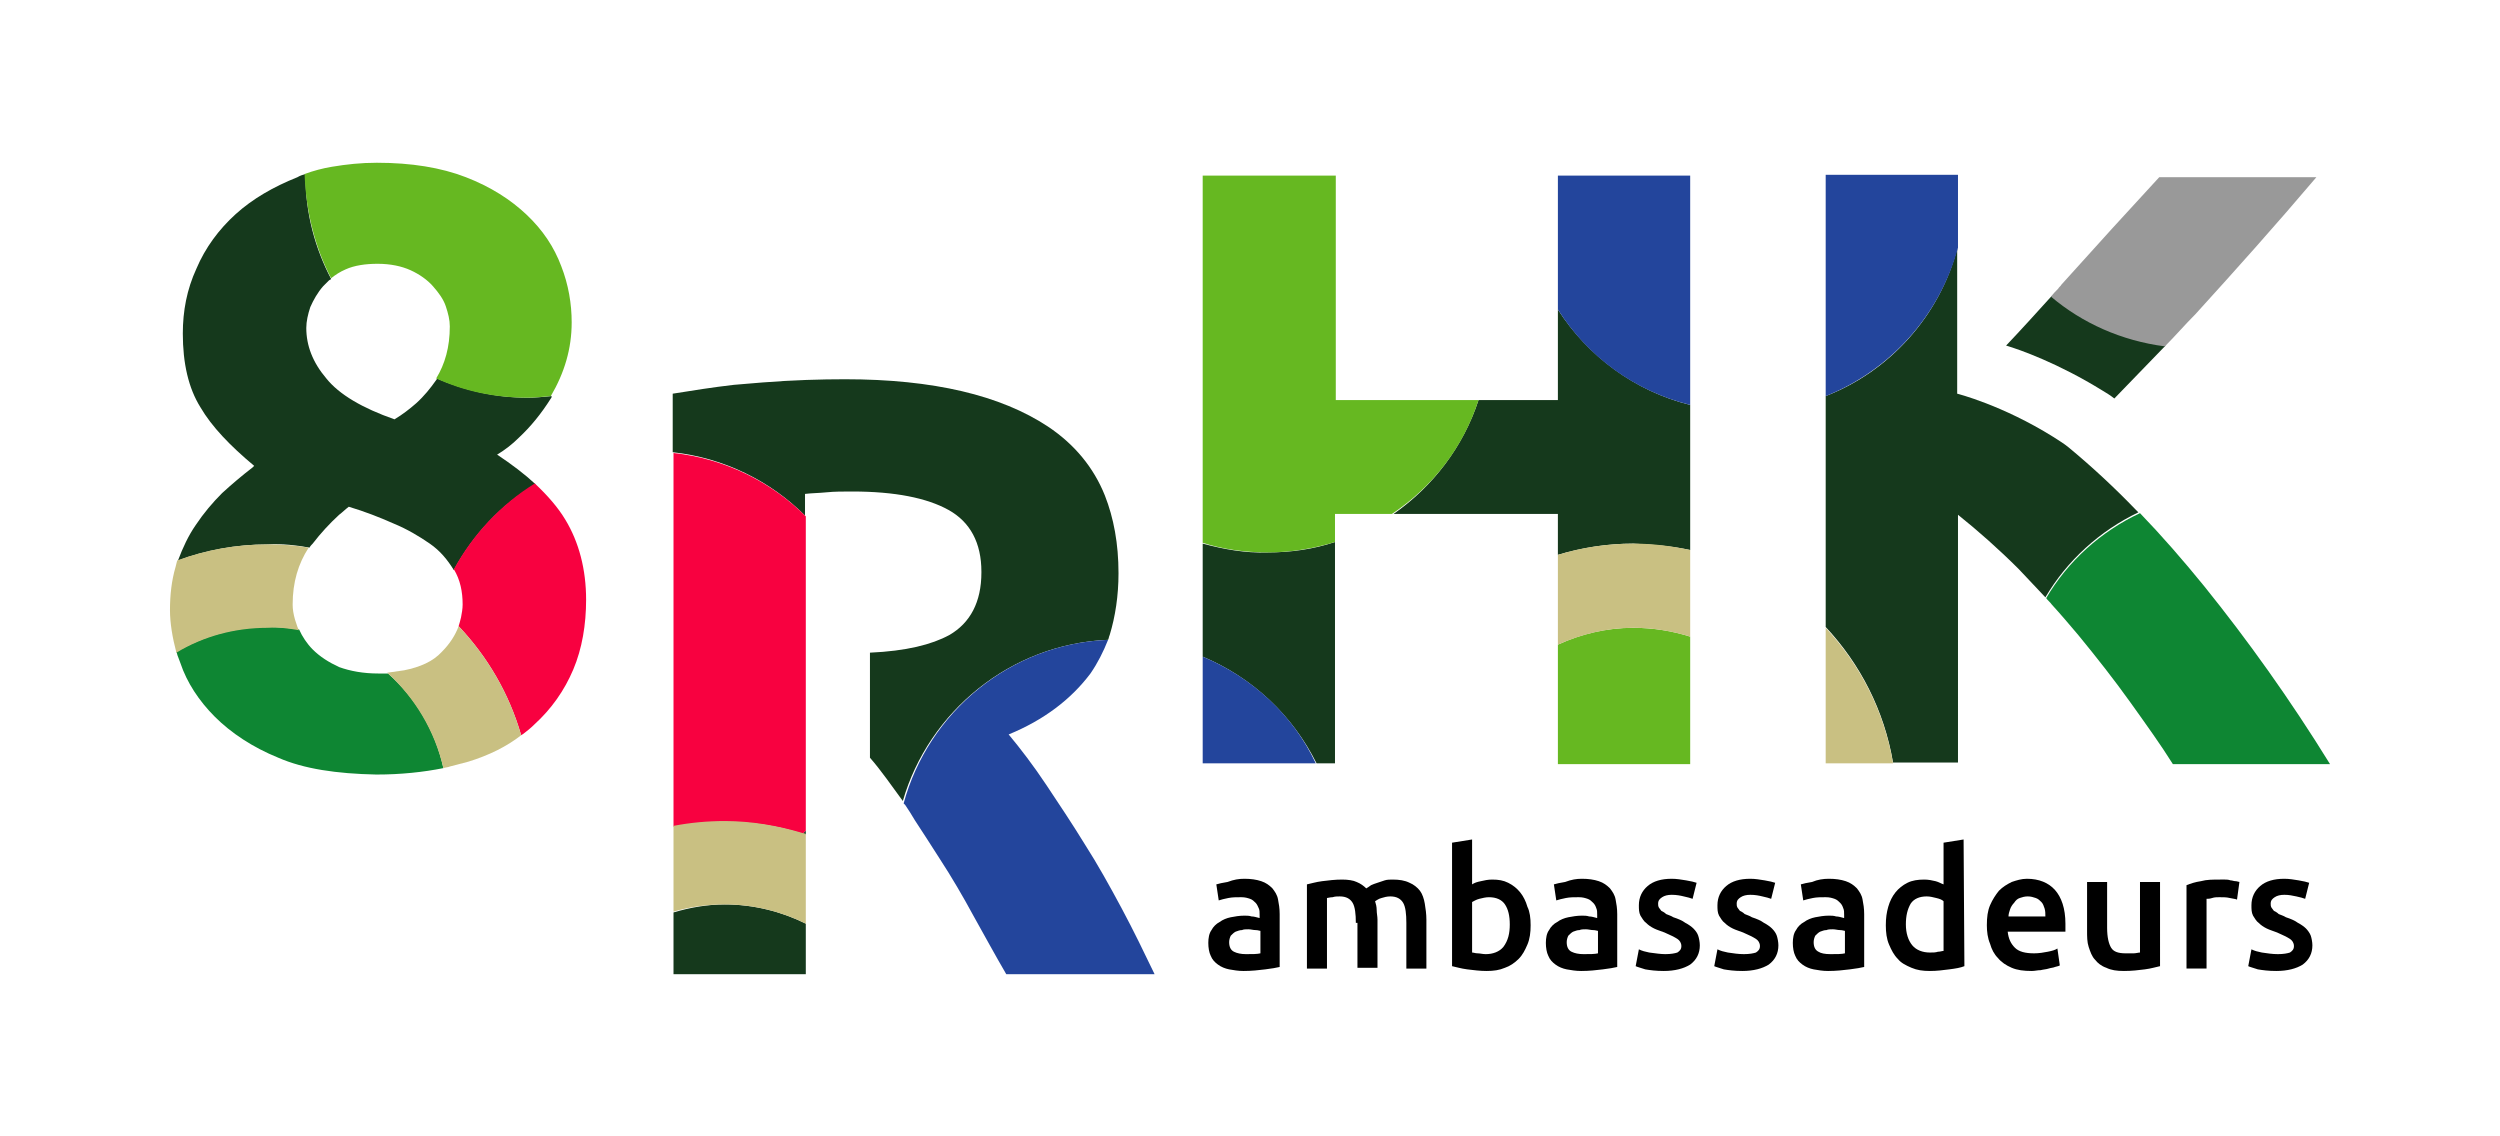
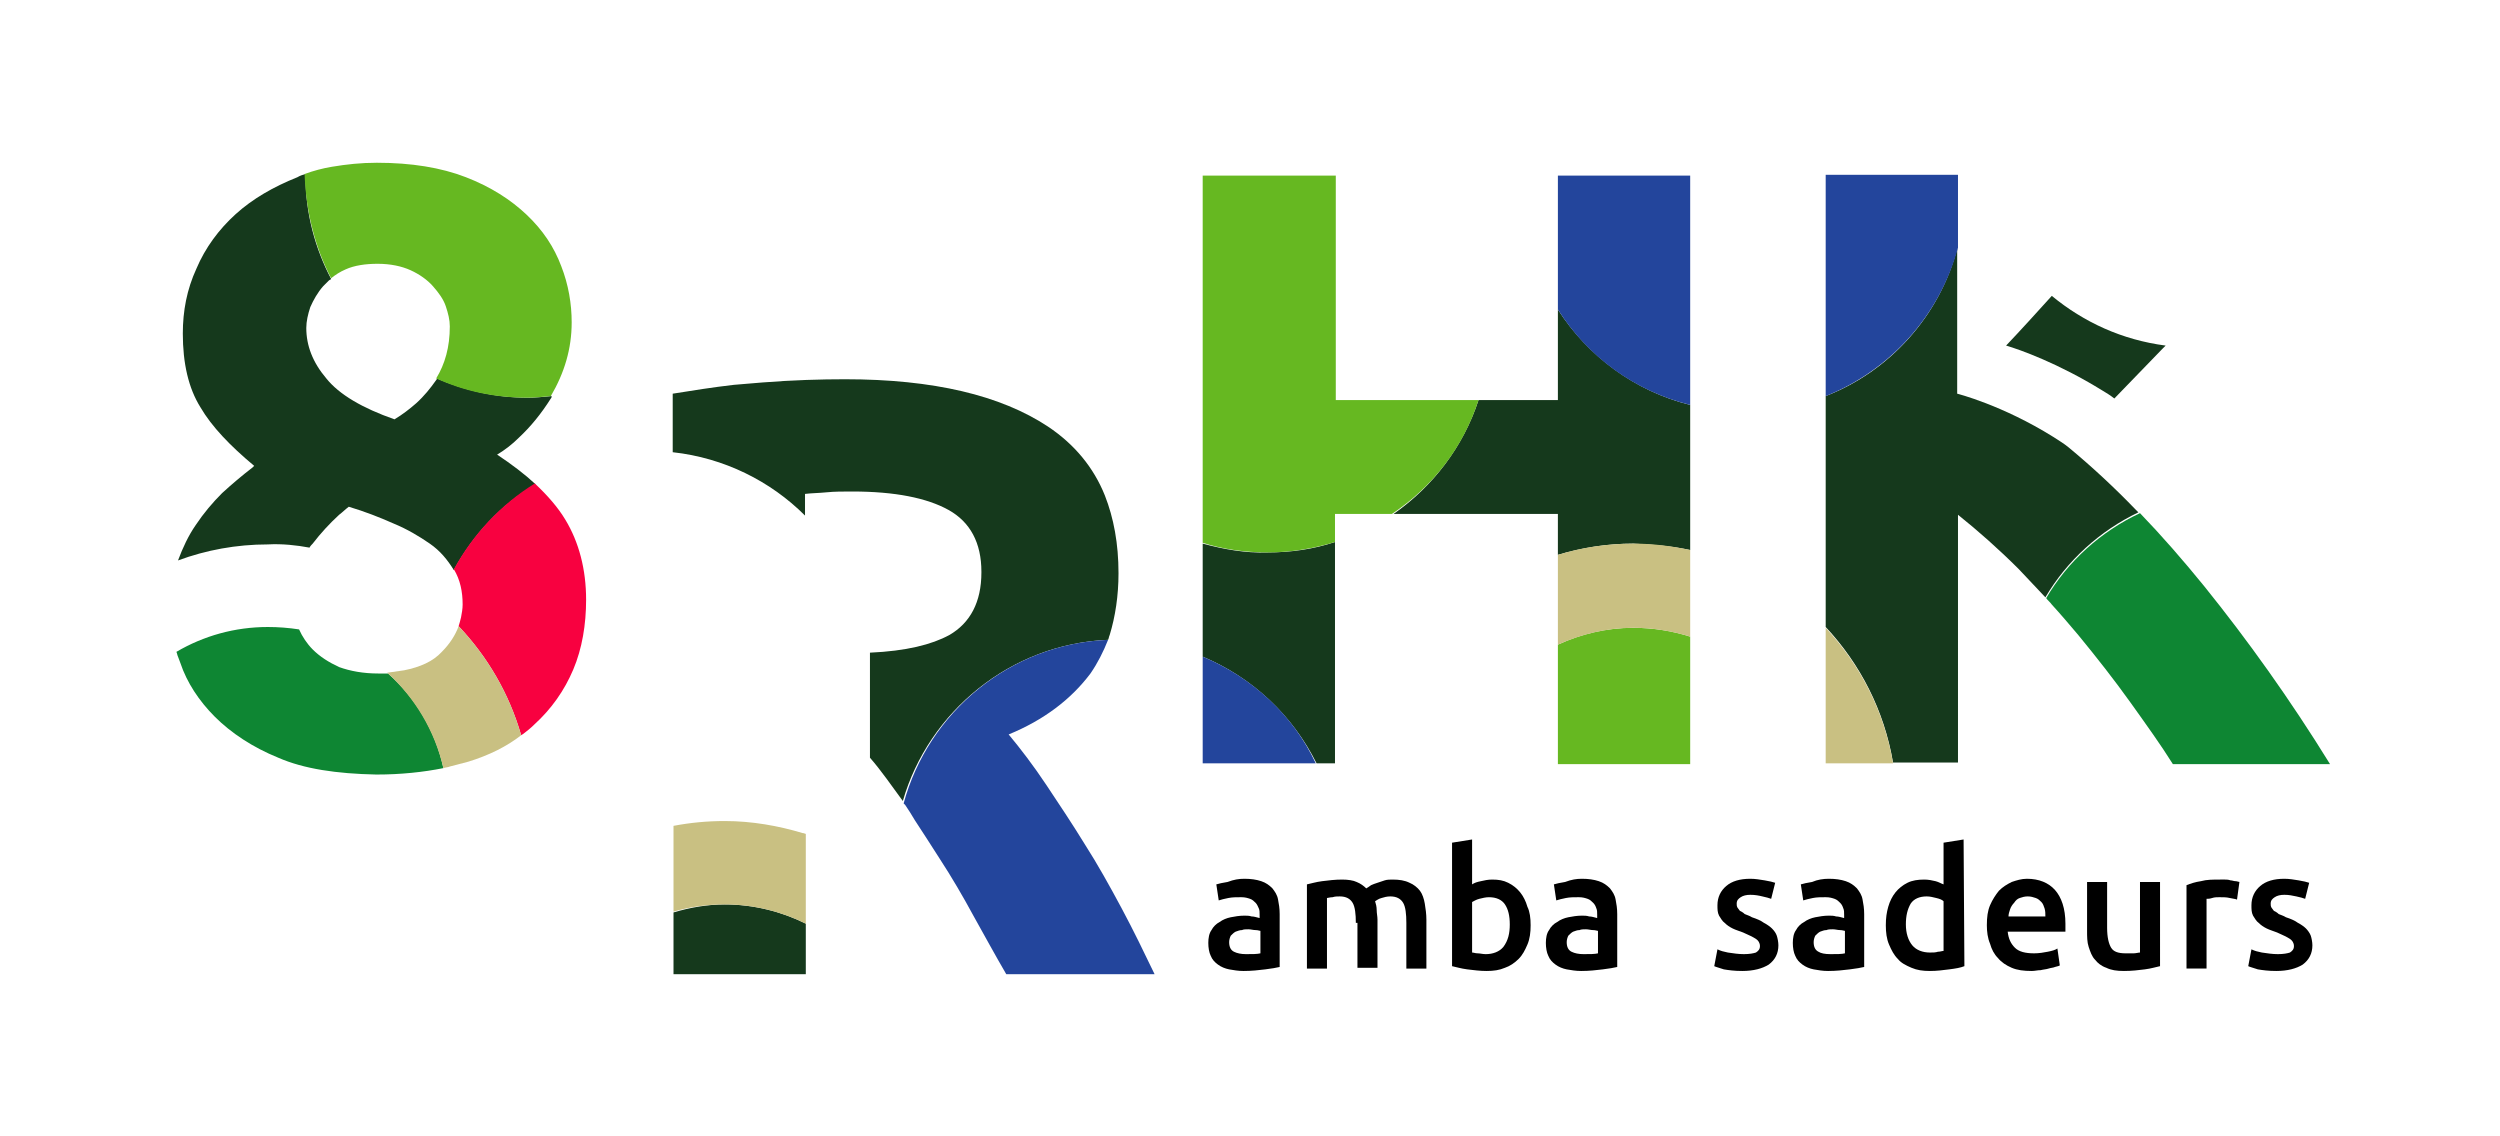
<svg xmlns="http://www.w3.org/2000/svg" version="1.1" id="Laag_1" x="0px" y="0px" viewBox="0 0 311.8 141.7" style="enable-background:new 0 0 311.8 141.7;" xml:space="preserve">
  <style type="text/css">
	.st0{opacity:0;fill:#FFFFFF;}
	.st1{fill:#15391C;}
	.st2{fill:#0E8633;}
	.st3{fill:#66B821;}
	.st4{fill:#999999;}
	.st5{fill:#F80140;}
	.st6{fill:#23459C;}
	.st7{fill:#C9C082;}
</style>
  <rect y="0" class="st0" width="311.8" height="141.7" />
  <g>
    <g>
      <path class="st1" d="M38.6,68.3c0.1-0.2,0.3-0.4,0.4-0.5c1-1.3,2.1-2.5,3.3-3.6c0.4-0.3,0.8-0.7,1.2-1c2,0.6,3.8,1.3,5.6,2.1    c1.7,0.7,3.2,1.6,4.5,2.5s2.2,2,3,3.3c2.4-4.4,5.9-8.2,10.2-10.7c-1.4-1.3-3-2.5-4.8-3.7c1-0.6,1.9-1.3,2.7-2.1    c1.5-1.4,2.8-3,4-4.9c0.1-0.1,0.1-0.2,0.1-0.3c-1,0.1-2,0.2-3,0.2c-4,0-7.9-0.9-11.3-2.4c0,0.1-0.1,0.2-0.1,0.2    c-0.7,1-1.5,2-2.5,2.9c-0.8,0.7-1.7,1.4-2.7,2c-4-1.4-6.9-3.1-8.5-5.1c-1.7-2-2.5-4.1-2.5-6.3c0-0.8,0.2-1.7,0.5-2.6    c0.4-0.9,0.9-1.8,1.6-2.6c0.2-0.2,0.5-0.5,0.7-0.7c0.1-0.1,0.2-0.1,0.3-0.2c-2-3.8-3.2-8.2-3.2-12.8c0-0.1,0-0.2,0-0.3    c-0.3,0.1-0.7,0.2-1,0.4c-3,1.2-5.6,2.7-7.7,4.6s-3.8,4.2-4.9,6.8c-1.2,2.6-1.7,5.3-1.7,8.1c0,3.7,0.7,6.8,2.2,9.2    c1.4,2.4,3.7,4.8,6.7,7.3c-0.1,0.1-0.1,0.1-0.2,0.2c-1.3,1-2.6,2.1-3.8,3.2c-1.2,1.2-2.3,2.5-3.3,4c-0.9,1.3-1.6,2.8-2.2,4.4    c3.5-1.3,7.3-2,11.2-2C35.2,67.8,37,68,38.6,68.3z" />
      <path class="st1" d="M138.2,79.8c0.1-0.2,0.1-0.4,0.2-0.6c0.7-2.3,1.1-4.9,1.1-7.7c0-3.7-0.6-6.9-1.7-9.7    c-1.4-3.5-3.8-6.4-7.1-8.6c-5.9-3.9-14.3-5.9-25.3-5.9c-3,0-6.5,0.1-10.3,0.4c-1.2,0.1-2.4,0.2-3.6,0.3c-2.6,0.3-5.1,0.7-7.6,1.1    v7.3c6.4,0.7,12.2,3.6,16.5,7.9v-2.7c0.8-0.1,1.7-0.1,2.7-0.2c1-0.1,2-0.1,3.2-0.1c5.3,0,9.3,0.8,12,2.3c2.7,1.5,4.1,4.1,4.1,7.7    v0.1c0,3.7-1.4,6.3-4,7.8c-2.2,1.2-5.4,2-9.9,2.2v1.7c0,0.2,0,0.5,0,0.7s0,0.5,0,0.7v10l0,0c1.4,1.6,2.7,3.5,4.1,5.4    C115.8,88.8,126,80.3,138.2,79.8z" />
      <path class="st1" d="M210.8,68.6v-17v-1.1c-6.9-1.7-12.8-6.1-16.5-11.9v11.3h-9.9c-1.9,5.8-5.7,10.8-10.6,14.2h20.5v2.1v3    c3-0.9,6.2-1.4,9.4-1.4C206.1,67.9,208.5,68.1,210.8,68.6z" />
-       <path class="st1" d="M100.5,104.1v-0.5c-0.1,0.1-0.2,0.2-0.4,0.4C100.3,104,100.4,104,100.5,104.1z" />
      <path class="st1" d="M150,67.8v13.4v0.7c6.2,2.6,11.2,7.3,14.2,13.3h1.4h0.9v-6.1V67.6c-2.7,0.9-5.5,1.3-8.4,1.3    C155.3,69,152.6,68.5,150,67.8z" />
      <path class="st1" d="M250.2,43.1c1.7,0.5,6.5,2.2,12,5.6c0.5,0.3,1,0.6,1.5,1c2-2.1,4-4.1,6-6.2c0.1-0.1,0.3-0.3,0.4-0.4    c-5.4-0.7-10.2-2.9-14.2-6.2C254,39,252.1,41.1,250.2,43.1z" />
      <path class="st1" d="M84,113.8v7.7h16.5v-2v-4.3c-3-1.5-6.5-2.4-10.1-2.4C88.2,112.8,86,113.2,84,113.8z" />
      <path class="st1" d="M227.7,49.4v2.1V77v1.2c4.3,4.6,7.3,10.4,8.4,16.9h8.1V64.2c2.5,2,5.1,4.3,7.6,6.8c1.1,1.2,2.2,2.3,3.3,3.5    c2.7-4.6,6.8-8.3,11.6-10.6c-0.1-0.1-0.2-0.2-0.3-0.3c-2.7-2.8-5.5-5.4-8.4-7.8c-0.6-0.5-1.3-0.9-1.9-1.3c-6.4-4-12-5.4-12-5.4V39    v-8C241.9,39.4,235.7,46.3,227.7,49.4z" />
      <path class="st2" d="M48.4,84c-0.4,0-0.8,0-1.2,0c-1.9,0-3.5-0.3-4.9-0.8C41,82.6,39.9,81.9,39,81c-0.7-0.7-1.3-1.6-1.7-2.5    c-1.3-0.2-2.6-0.3-3.9-0.3c-4.1,0-8,1.1-11.4,3.1c0.1,0.2,0.1,0.4,0.2,0.6c0.1,0.3,0.2,0.5,0.3,0.8c0.8,2.4,2.3,4.7,4.3,6.7    s4.7,3.8,7.9,5.1c3.2,1.4,7.3,2,12.2,2.1H47c3,0,5.8-0.3,8.3-0.8C54.3,91.2,51.9,87.1,48.4,84z" />
      <path class="st2" d="M255.2,74.6c0.2,0.3,0.5,0.5,0.7,0.8c1.1,1.2,2.2,2.5,3.3,3.8c2.3,2.8,4.5,5.6,6.5,8.4s3.8,5.3,5.3,7.7h19.6    c-5-8.1-10.3-15.5-15.7-22.2c-2.6-3.2-5.3-6.3-8-9.1C262,66.3,257.9,70,255.2,74.6z" />
      <path class="st3" d="M210.8,81.8v-2.4c-2.2-0.7-4.6-1.1-7.1-1.1c-3.4,0-6.6,0.8-9.4,2.1v14.9h16.5V81.8z" />
      <path class="st3" d="M41.3,34.7c0.5-0.4,1.1-0.8,1.8-1.1c1.1-0.5,2.5-0.7,4-0.7c1.6,0,3,0.3,4.1,0.8s2.1,1.2,2.8,2    s1.3,1.6,1.6,2.5s0.5,1.7,0.5,2.5c0,2.6-0.6,4.7-1.7,6.5c3.5,1.6,7.3,2.4,11.3,2.4c1,0,2-0.1,3-0.2c1.7-2.9,2.6-5.9,2.6-9.2    c0-2.3-0.4-4.7-1.3-7c-0.9-2.4-2.3-4.5-4.3-6.4s-4.5-3.5-7.6-4.7c-3.1-1.2-6.8-1.8-11.1-1.8c-2,0-3.8,0.2-5.6,0.5    c-1.2,0.2-2.3,0.5-3.4,0.9c0,0.1,0,0.2,0,0.3C38.2,26.5,39.3,30.9,41.3,34.7z" />
      <path class="st3" d="M184.4,49.9H184h-17.4v-28H150v44.9v0.9c2.5,0.8,5.3,1.2,8.1,1.2c2.9,0,5.8-0.5,8.4-1.3v-0.2v-3.3h7h0.1    C178.7,60.7,182.5,55.8,184.4,49.9z" />
-       <path class="st4" d="M257.1,35.5c-0.1,0.2-0.3,0.3-0.4,0.5c-0.3,0.3-0.6,0.6-0.9,1c3.9,3.3,8.8,5.5,14.2,6.2    c1.3-1.3,2.5-2.7,3.8-4c5-5.5,10.1-11.2,15.1-17.1h-19.6C265.6,26.1,261.5,30.6,257.1,35.5z" />
-       <path class="st5" d="M84,96.7v6.4c2.1-0.4,4.2-0.6,6.4-0.6c3.4,0,6.7,0.5,9.7,1.5c0.1-0.1,0.2-0.2,0.4-0.4v-0.1V65.8v-1.4    c-4.3-4.3-10.1-7.2-16.5-7.9V96.7z" />
      <path class="st5" d="M56.6,71L56.6,71c0.8,1.3,1.1,2.8,1.1,4.4c0,0.5-0.1,1.1-0.2,1.6c-0.1,0.4-0.2,0.8-0.3,1.1    c3.6,3.8,6.3,8.4,7.8,13.6c0.1-0.1,0.2-0.1,0.3-0.2c0.4-0.3,0.9-0.7,1.3-1.1c2.2-2,3.8-4.3,4.9-6.9s1.6-5.6,1.6-8.7    c0-3.8-0.9-7.2-2.6-10c-0.9-1.5-2.2-3-3.8-4.5C62.5,62.9,59,66.6,56.6,71z" />
      <path class="st5" d="M108.6,83.3v1.4c0-0.2,0-0.5,0-0.7C108.6,83.8,108.6,83.5,108.6,83.3z" />
      <path class="st6" d="M210.8,50.5V21.9h-16.5v11.9v4.8C198,44.5,203.9,48.8,210.8,50.5z" />
      <path class="st6" d="M227.7,26.3v10.9v12.2c8-3.2,14.2-10,16.5-18.5v-2v-7.1h-16.5V26.3z" />
-       <path class="st7" d="M37.3,78.6c-0.1-0.1-0.1-0.2-0.2-0.4c-0.1-0.3-0.2-0.6-0.3-0.9c-0.2-0.7-0.3-1.3-0.3-1.9c0-2.8,0.7-5.1,2-7.1    l0,0c-1.7-0.3-3.4-0.4-5.2-0.4c-3.9,0-7.7,0.7-11.2,2c0,0.1-0.1,0.3-0.1,0.4s-0.1,0.3-0.1,0.4c-0.5,1.7-0.7,3.5-0.7,5.4    c0,1.6,0.3,3.4,0.8,5.3c3.3-2,7.2-3.1,11.4-3.1C34.8,78.2,36.1,78.4,37.3,78.6z" />
      <path class="st7" d="M90.4,102.4c-2.2,0-4.3,0.2-6.4,0.6v3.4v7.3c2-0.6,4.2-0.9,6.4-0.9c3.6,0,7.1,0.9,10.1,2.4V104    c-0.1,0-0.2-0.1-0.4-0.1C97.1,103,93.8,102.4,90.4,102.4z" />
      <path class="st7" d="M65,91.7c-1.5-5.2-4.2-9.8-7.8-13.6c-0.4,1.1-1.1,2.2-2.1,3.2c-1.1,1.2-2.7,1.9-4.7,2.3    c-0.7,0.1-1.4,0.2-2.1,0.3c3.4,3.1,5.9,7.2,7,11.9c0.3-0.1,0.6-0.1,0.8-0.2c0.8-0.2,1.5-0.4,2.3-0.6C61,94.2,63.2,93.1,65,91.7z" />
      <path class="st7" d="M210.8,79.4v-9.6v-1.2c-2.3-0.5-4.6-0.8-7.1-0.8c-3.3,0-6.5,0.5-9.4,1.4V76v4.4c2.9-1.3,6.1-2.1,9.4-2.1    C206.2,78.3,208.5,78.7,210.8,79.4z" />
      <path class="st7" d="M227.7,95.2h7.8h0.6c-1.1-6.5-4.1-12.3-8.4-16.9L227.7,95.2L227.7,95.2z" />
      <path class="st6" d="M121.4,114.2c1.4,2.5,2.7,4.9,4.1,7.3H144c-1.3-2.7-2.6-5.4-4.1-8.2c-1.5-2.8-3-5.5-4.6-8    c-1.6-2.6-3.2-5-4.8-7.4s-3.2-4.5-4.7-6.3c4.4-1.8,7.8-4.4,10.2-7.6c0.9-1.3,1.6-2.7,2.2-4.2c-12.2,0.5-22.4,9-25.5,20.4    c0.1,0.1,0.1,0.1,0.2,0.2c0.4,0.6,0.8,1.2,1.2,1.9c1,1.5,2,3.1,3.1,4.8C118.7,109.4,120.1,111.8,121.4,114.2z" />
      <path class="st6" d="M150,81.9v13.3h14h0.1C161.3,89.2,156.2,84.5,150,81.9z" />
    </g>
    <g>
      <path d="M155.2,109.6c0.8,0,1.5,0.1,2.1,0.3c0.6,0.2,1,0.5,1.4,0.9c0.3,0.4,0.6,0.8,0.7,1.4c0.1,0.5,0.2,1.1,0.2,1.8v6.6    c-0.4,0.1-1,0.2-1.8,0.3c-0.8,0.1-1.7,0.2-2.7,0.2c-0.7,0-1.2-0.1-1.8-0.2c-0.5-0.1-1-0.3-1.4-0.6c-0.4-0.3-0.7-0.6-0.9-1.1    c-0.2-0.4-0.3-1-0.3-1.6s0.1-1.2,0.4-1.6c0.2-0.4,0.6-0.8,1-1c0.4-0.3,0.9-0.5,1.4-0.6s1.1-0.2,1.7-0.2c0.3,0,0.6,0,0.9,0.1    c0.3,0,0.6,0.1,1,0.2v-0.4c0-0.3,0-0.6-0.1-0.8s-0.2-0.5-0.4-0.7s-0.4-0.4-0.7-0.5s-0.6-0.2-1.1-0.2c-0.6,0-1.1,0-1.6,0.1    s-0.9,0.2-1.2,0.3l-0.3-2c0.3-0.1,0.8-0.2,1.4-0.3C153.9,109.7,154.5,109.6,155.2,109.6z M155.4,119c0.8,0,1.4,0,1.8-0.1v-2.8    c-0.1,0-0.3-0.1-0.6-0.1s-0.6-0.1-0.9-0.1c-0.3,0-0.6,0-0.8,0.1c-0.3,0-0.5,0.1-0.8,0.2c-0.2,0.1-0.4,0.3-0.6,0.5    c-0.1,0.2-0.2,0.5-0.2,0.8c0,0.6,0.2,1,0.6,1.2C154.3,118.9,154.8,119,155.4,119z" />
      <path d="M169.1,115.1c0-1.1-0.1-2-0.4-2.5c-0.3-0.5-0.8-0.8-1.6-0.8c-0.3,0-0.6,0-0.9,0.1c-0.3,0-0.6,0.1-0.7,0.1v8.8H163v-10.5    c0.5-0.1,1.1-0.3,1.9-0.4c0.8-0.1,1.6-0.2,2.5-0.2c0.7,0,1.4,0.1,1.8,0.3c0.5,0.2,0.9,0.5,1.2,0.8c0.2-0.1,0.3-0.2,0.6-0.4    c0.2-0.1,0.5-0.2,0.8-0.3c0.3-0.1,0.6-0.2,0.9-0.3c0.3-0.1,0.7-0.1,1-0.1c0.8,0,1.5,0.1,2.1,0.4c0.5,0.2,1,0.6,1.3,1    s0.5,1,0.6,1.6s0.2,1.3,0.2,2v6.1h-2.5v-5.7c0-1.1-0.1-2-0.4-2.5c-0.3-0.5-0.8-0.8-1.6-0.8c-0.4,0-0.8,0.1-1.1,0.2    c-0.4,0.1-0.6,0.3-0.8,0.4c0.1,0.3,0.2,0.7,0.2,1.1s0.1,0.8,0.1,1.2v6h-2.5v-5.6H169.1z" />
      <path d="M190.9,115.4c0,0.9-0.1,1.7-0.4,2.4c-0.3,0.7-0.6,1.3-1.1,1.8s-1.1,0.9-1.7,1.1c-0.7,0.3-1.4,0.4-2.3,0.4    c-0.8,0-1.6-0.1-2.4-0.2c-0.8-0.1-1.4-0.3-1.9-0.4v-15.4l2.5-0.4v5.6c0.3-0.2,0.6-0.3,1.1-0.4c0.4-0.1,0.9-0.2,1.4-0.2    c0.8,0,1.4,0.1,2,0.4s1.1,0.7,1.5,1.2s0.7,1.1,0.9,1.8C190.8,113.7,190.9,114.5,190.9,115.4z M188.3,115.3c0-1.1-0.2-1.9-0.6-2.5    c-0.4-0.6-1.1-0.9-2-0.9c-0.4,0-0.8,0.1-1.2,0.2s-0.7,0.3-0.9,0.4v6.3c0.2,0,0.4,0.1,0.7,0.1s0.6,0.1,1,0.1c0.9,0,1.7-0.3,2.2-0.9    C188.1,117.3,188.3,116.4,188.3,115.3z" />
      <path d="M197.3,109.6c0.8,0,1.5,0.1,2.1,0.3c0.6,0.2,1,0.5,1.4,0.9c0.3,0.4,0.6,0.8,0.7,1.4c0.1,0.5,0.2,1.1,0.2,1.8v6.6    c-0.4,0.1-1,0.2-1.8,0.3c-0.8,0.1-1.7,0.2-2.7,0.2c-0.7,0-1.2-0.1-1.8-0.2c-0.5-0.1-1-0.3-1.4-0.6c-0.4-0.3-0.7-0.6-0.9-1.1    c-0.2-0.4-0.3-1-0.3-1.6s0.1-1.2,0.4-1.6c0.2-0.4,0.6-0.8,1-1c0.4-0.3,0.9-0.5,1.4-0.6s1.1-0.2,1.7-0.2c0.3,0,0.6,0,0.9,0.1    c0.3,0,0.6,0.1,1,0.2v-0.4c0-0.3,0-0.6-0.1-0.8c-0.1-0.3-0.2-0.5-0.4-0.7s-0.4-0.4-0.7-0.5s-0.6-0.2-1.1-0.2c-0.6,0-1.1,0-1.6,0.1    s-0.9,0.2-1.2,0.3l-0.3-2c0.3-0.1,0.8-0.2,1.4-0.3C196,109.7,196.6,109.6,197.3,109.6z M197.5,119c0.8,0,1.4,0,1.8-0.1v-2.8    c-0.1,0-0.3-0.1-0.6-0.1s-0.6-0.1-0.9-0.1c-0.3,0-0.6,0-0.8,0.1c-0.3,0-0.5,0.1-0.8,0.2c-0.2,0.1-0.4,0.3-0.6,0.5    c-0.1,0.2-0.2,0.5-0.2,0.8c0,0.6,0.2,1,0.6,1.2C196.4,118.9,196.9,119,197.5,119z" />
-       <path d="M207.7,119c0.7,0,1.2-0.1,1.5-0.2c0.3-0.2,0.5-0.4,0.5-0.8s-0.2-0.7-0.5-0.9c-0.3-0.2-0.9-0.5-1.6-0.8    c-0.5-0.2-0.9-0.3-1.3-0.5c-0.4-0.2-0.7-0.4-1-0.7c-0.3-0.2-0.5-0.6-0.7-0.9c-0.2-0.4-0.2-0.8-0.2-1.3c0-1,0.4-1.8,1.1-2.4    c0.7-0.6,1.7-0.9,3-0.9c0.6,0,1.2,0.1,1.8,0.2s1,0.2,1.3,0.3l-0.5,2c-0.3-0.1-0.6-0.2-1.1-0.3c-0.4-0.1-0.9-0.2-1.5-0.2    c-0.5,0-0.9,0.1-1.2,0.3c-0.3,0.2-0.5,0.4-0.5,0.8c0,0.2,0,0.3,0.1,0.5c0.1,0.1,0.2,0.3,0.3,0.4c0.2,0.1,0.4,0.2,0.6,0.4    c0.2,0.1,0.6,0.2,0.9,0.4c0.6,0.2,1.1,0.4,1.5,0.7c0.4,0.2,0.8,0.5,1,0.7c0.3,0.3,0.5,0.6,0.6,0.9s0.2,0.8,0.2,1.2    c0,1-0.4,1.8-1.2,2.4c-0.8,0.5-1.9,0.8-3.3,0.8c-1,0-1.7-0.1-2.3-0.2c-0.6-0.2-1-0.3-1.2-0.4l0.4-2.1c0.4,0.2,0.8,0.3,1.3,0.4    C206.5,118.9,207.1,119,207.7,119z" />
      <path d="M217.5,119c0.7,0,1.2-0.1,1.5-0.2c0.3-0.2,0.5-0.4,0.5-0.8s-0.2-0.7-0.5-0.9c-0.3-0.2-0.9-0.5-1.6-0.8    c-0.5-0.2-0.9-0.3-1.3-0.5c-0.4-0.2-0.7-0.4-1-0.7c-0.3-0.2-0.5-0.6-0.7-0.9c-0.2-0.4-0.2-0.8-0.2-1.3c0-1,0.4-1.8,1.1-2.4    c0.7-0.6,1.7-0.9,3-0.9c0.6,0,1.2,0.1,1.8,0.2s1,0.2,1.3,0.3l-0.5,2c-0.3-0.1-0.6-0.2-1.1-0.3c-0.4-0.1-0.9-0.2-1.5-0.2    c-0.5,0-0.9,0.1-1.2,0.3c-0.3,0.2-0.5,0.4-0.5,0.8c0,0.2,0,0.3,0.1,0.5c0.1,0.1,0.2,0.3,0.3,0.4c0.2,0.1,0.4,0.2,0.6,0.4    c0.2,0.1,0.6,0.2,0.9,0.4c0.6,0.2,1.1,0.4,1.5,0.7c0.4,0.2,0.8,0.5,1,0.7c0.3,0.3,0.5,0.6,0.6,0.9s0.2,0.8,0.2,1.2    c0,1-0.4,1.8-1.2,2.4c-0.8,0.5-1.9,0.8-3.3,0.8c-1,0-1.7-0.1-2.3-0.2c-0.6-0.2-1-0.3-1.2-0.4l0.4-2.1c0.4,0.2,0.8,0.3,1.3,0.4    C216.2,118.9,216.8,119,217.5,119z" />
      <path d="M228.1,109.6c0.8,0,1.5,0.1,2.1,0.3c0.6,0.2,1,0.5,1.4,0.9c0.3,0.4,0.6,0.8,0.7,1.4c0.1,0.5,0.2,1.1,0.2,1.8v6.6    c-0.4,0.1-1,0.2-1.8,0.3c-0.8,0.1-1.7,0.2-2.7,0.2c-0.7,0-1.2-0.1-1.8-0.2c-0.5-0.1-1-0.3-1.4-0.6c-0.4-0.3-0.7-0.6-0.9-1.1    c-0.2-0.4-0.3-1-0.3-1.6s0.1-1.2,0.4-1.6c0.2-0.4,0.6-0.8,1-1c0.4-0.3,0.9-0.5,1.4-0.6s1.1-0.2,1.7-0.2c0.3,0,0.6,0,0.9,0.1    c0.3,0,0.6,0.1,1,0.2v-0.4c0-0.3,0-0.6-0.1-0.8c-0.1-0.3-0.2-0.5-0.4-0.7s-0.4-0.4-0.7-0.5s-0.6-0.2-1.1-0.2c-0.6,0-1.1,0-1.6,0.1    s-0.9,0.2-1.2,0.3l-0.3-2c0.3-0.1,0.8-0.2,1.4-0.3C226.7,109.7,227.4,109.6,228.1,109.6z M228.3,119c0.8,0,1.4,0,1.8-0.1v-2.8    c-0.1,0-0.3-0.1-0.6-0.1s-0.6-0.1-0.9-0.1c-0.3,0-0.6,0-0.8,0.1c-0.3,0-0.5,0.1-0.8,0.2c-0.2,0.1-0.4,0.3-0.6,0.5    c-0.1,0.2-0.2,0.5-0.2,0.8c0,0.6,0.2,1,0.6,1.2C227.1,118.9,227.6,119,228.3,119z" />
      <path d="M245,120.5c-0.5,0.2-1.1,0.3-1.9,0.4c-0.8,0.1-1.5,0.2-2.4,0.2s-1.6-0.1-2.3-0.4s-1.3-0.6-1.7-1.1    c-0.5-0.5-0.8-1.1-1.1-1.8c-0.3-0.7-0.4-1.5-0.4-2.4s0.1-1.6,0.3-2.3c0.2-0.7,0.5-1.3,0.9-1.8s0.9-0.9,1.5-1.2    c0.6-0.3,1.3-0.4,2.1-0.4c0.5,0,1,0.1,1.4,0.2s0.7,0.3,1,0.4v-5.2l2.5-0.4L245,120.5L245,120.5z M237.7,115.3c0,1.1,0.3,2,0.8,2.6    s1.3,0.9,2.2,0.9c0.4,0,0.7,0,1-0.1c0.3,0,0.5-0.1,0.7-0.1v-6.2c-0.2-0.2-0.5-0.3-0.9-0.4s-0.8-0.2-1.2-0.2c-0.9,0-1.6,0.3-2,0.9    C237.9,113.4,237.7,114.2,237.7,115.3z" />
      <path d="M247.8,115.4c0-1,0.1-1.8,0.4-2.5c0.3-0.7,0.7-1.3,1.1-1.8c0.5-0.5,1-0.8,1.6-1.1c0.6-0.2,1.2-0.4,1.9-0.4    c1.5,0,2.7,0.5,3.5,1.4s1.3,2.3,1.3,4.2c0,0.1,0,0.3,0,0.5s0,0.3,0,0.5h-7.2c0.1,0.9,0.4,1.5,0.9,2s1.3,0.7,2.4,0.7    c0.6,0,1.2-0.1,1.7-0.2s0.9-0.2,1.2-0.4l0.3,2.1c-0.1,0.1-0.3,0.1-0.6,0.2c-0.2,0.1-0.5,0.1-0.8,0.2s-0.6,0.1-1,0.2    c-0.4,0-0.7,0.1-1.1,0.1c-1,0-1.8-0.1-2.5-0.4s-1.3-0.7-1.7-1.2c-0.5-0.5-0.8-1.1-1-1.8C247.9,117,247.8,116.2,247.8,115.4z     M255.1,114.3c0-0.3,0-0.7-0.1-1s-0.2-0.6-0.4-0.8c-0.2-0.2-0.4-0.4-0.7-0.5s-0.6-0.2-1-0.2s-0.7,0.1-1,0.2s-0.5,0.3-0.7,0.6    c-0.2,0.2-0.4,0.5-0.5,0.8s-0.2,0.6-0.2,0.9H255.1z" />
      <path d="M269.4,120.5c-0.5,0.1-1.1,0.3-1.9,0.4s-1.6,0.2-2.6,0.2c-0.9,0-1.6-0.1-2.2-0.4c-0.6-0.2-1.1-0.6-1.4-1    c-0.4-0.4-0.6-1-0.8-1.6c-0.2-0.6-0.2-1.3-0.2-2V110h2.5v5.7c0,1.2,0.2,2,0.5,2.5s0.9,0.7,1.8,0.7c0.3,0,0.6,0,1,0    c0.3,0,0.6-0.1,0.8-0.1V110h2.5L269.4,120.5L269.4,120.5z" />
      <path d="M279,112.2c-0.2-0.1-0.5-0.1-0.9-0.2s-0.8-0.1-1.3-0.1c-0.3,0-0.6,0-0.9,0.1s-0.5,0.1-0.7,0.1v8.7h-2.5v-10.4    c0.5-0.2,1.1-0.4,1.8-0.5c0.7-0.2,1.5-0.2,2.4-0.2c0.2,0,0.4,0,0.6,0s0.4,0,0.7,0.1c0.2,0,0.4,0.1,0.6,0.1s0.4,0.1,0.5,0.1    L279,112.2z" />
      <path d="M284.1,119c0.7,0,1.2-0.1,1.5-0.2c0.3-0.2,0.5-0.4,0.5-0.8s-0.2-0.7-0.5-0.9c-0.3-0.2-0.9-0.5-1.6-0.8    c-0.5-0.2-0.9-0.3-1.3-0.5s-0.7-0.4-1-0.7c-0.3-0.2-0.5-0.6-0.7-0.9c-0.2-0.4-0.2-0.8-0.2-1.3c0-1,0.4-1.8,1.1-2.4s1.7-0.9,3-0.9    c0.6,0,1.2,0.1,1.8,0.2c0.6,0.1,1,0.2,1.3,0.3l-0.5,2c-0.3-0.1-0.6-0.2-1.1-0.3s-0.9-0.2-1.5-0.2c-0.5,0-0.9,0.1-1.2,0.3    c-0.3,0.2-0.5,0.4-0.5,0.8c0,0.2,0,0.3,0.1,0.5c0.1,0.1,0.2,0.3,0.3,0.4c0.2,0.1,0.4,0.2,0.6,0.4c0.2,0.1,0.6,0.2,0.9,0.4    c0.6,0.2,1.1,0.4,1.5,0.7c0.4,0.2,0.8,0.5,1,0.7s0.5,0.6,0.6,0.9s0.2,0.8,0.2,1.2c0,1-0.4,1.8-1.2,2.4c-0.8,0.5-1.9,0.8-3.3,0.8    c-1,0-1.7-0.1-2.3-0.2c-0.6-0.2-1-0.3-1.2-0.4l0.4-2.1c0.4,0.2,0.8,0.3,1.3,0.4C282.8,118.9,283.4,119,284.1,119z" />
    </g>
  </g>
</svg>